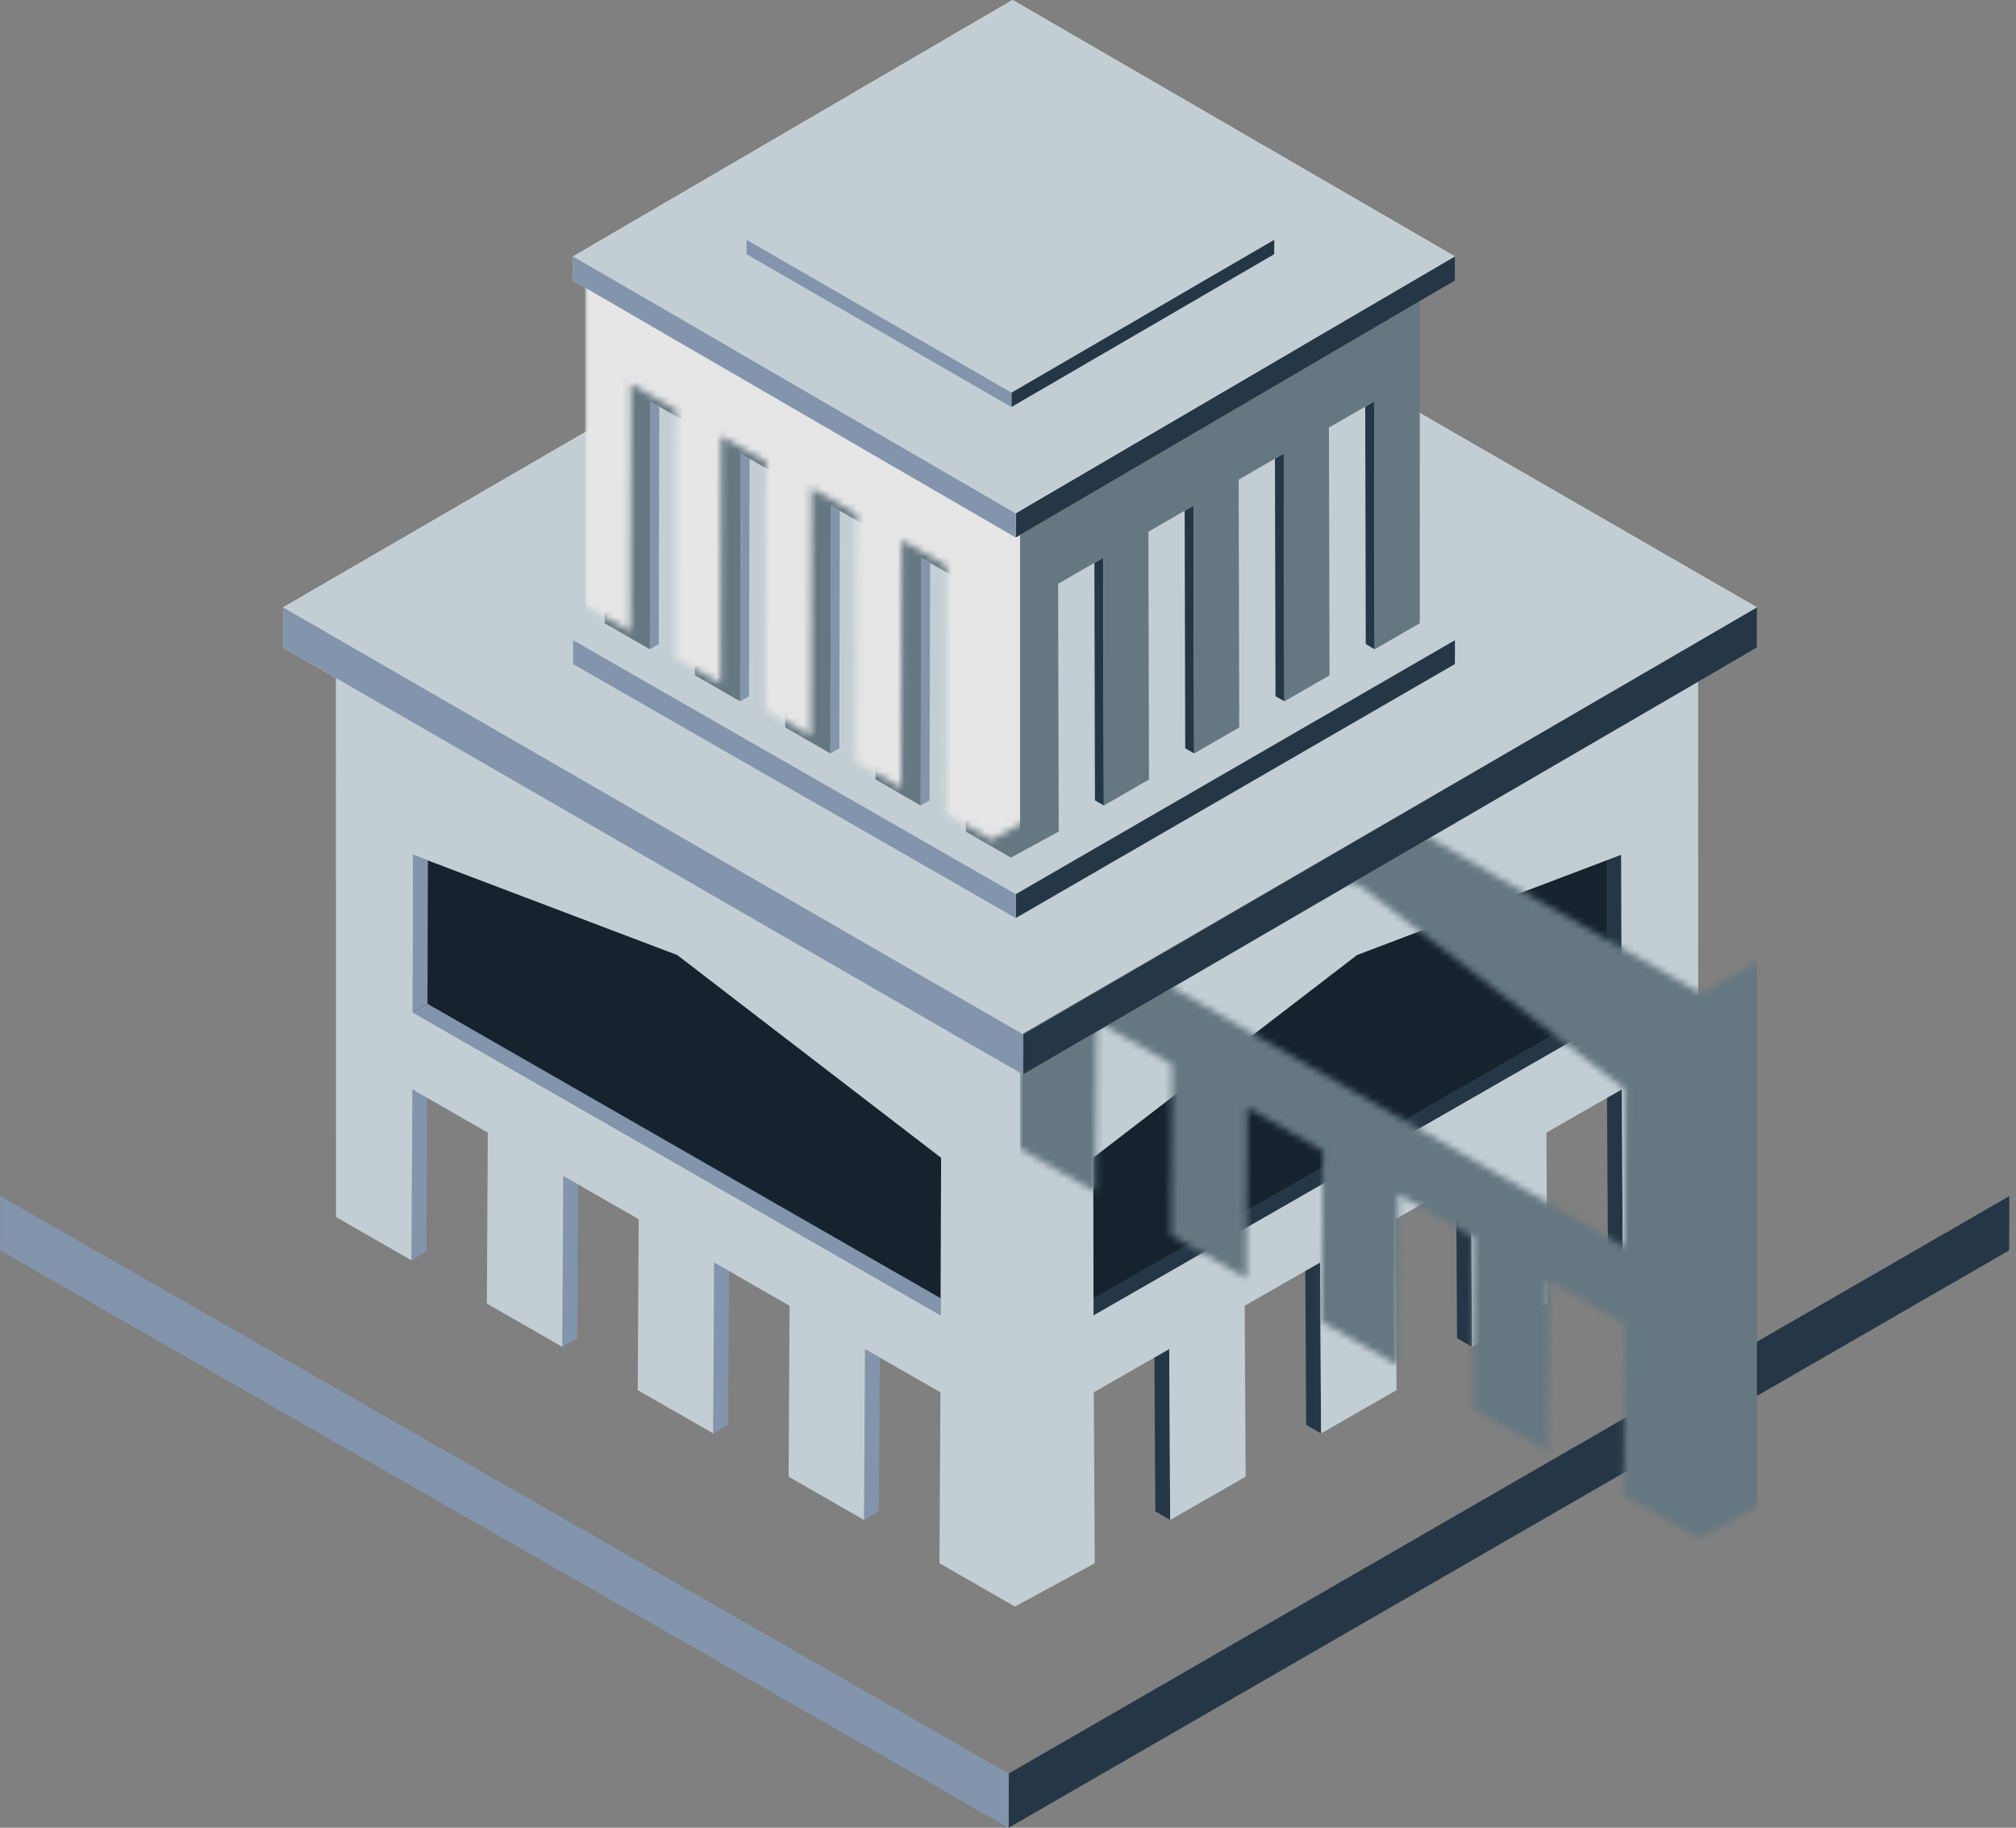
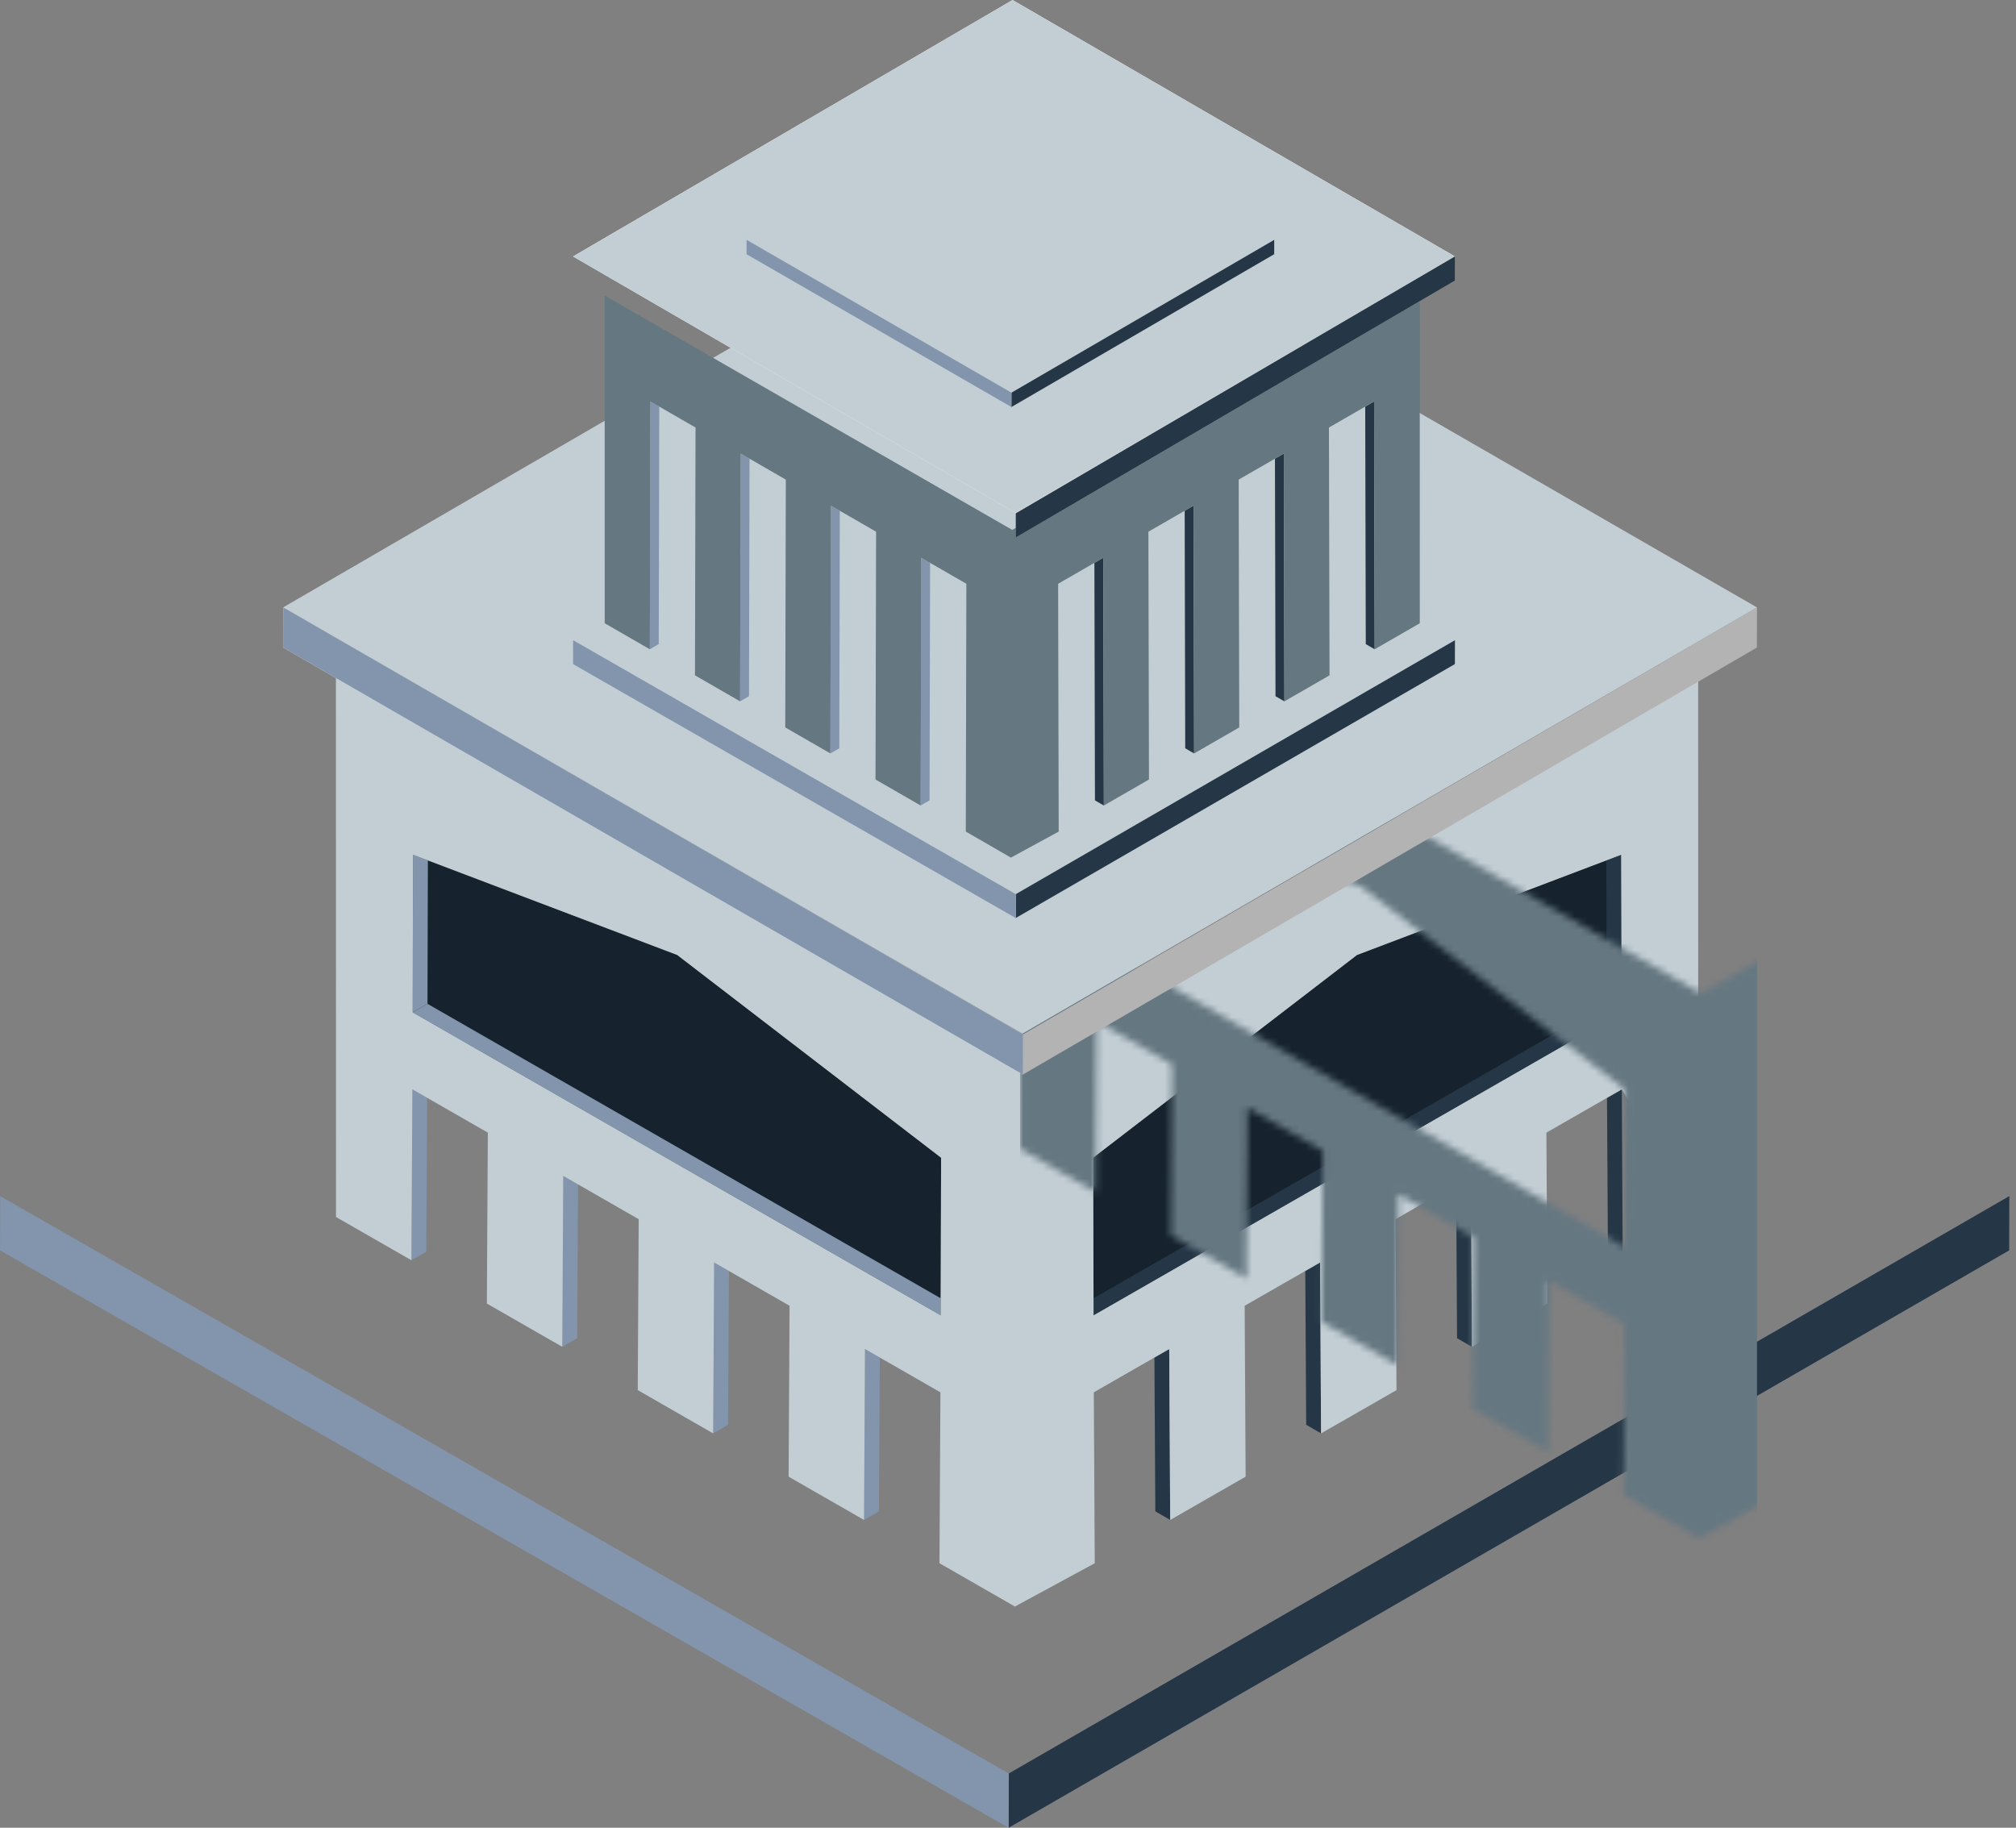
<svg xmlns="http://www.w3.org/2000/svg" xmlns:xlink="http://www.w3.org/1999/xlink" width="300px" height="272px" viewBox="0 0 300 272" version="1.1">
  <rect x="0" y="0" width="300" height="272" fill="#808080" stroke="none" />
  <title>CBF85D8E-D648-4F06-983D-84FFE1D24CB2</title>
  <defs>
-     <path d="M0.012,81.057 L11.237,87.498 L11.381,62.063 L22.606,68.503 L22.462,93.939 L33.687,100.38 L33.831,74.944 L45.058,81.386 L44.915,106.822 L56.139,113.262 L56.283,87.827 L67.508,94.268 L67.364,119.703 L78.59,126.144 L78.733,100.709 L89.958,107.15 L89.815,132.585 L101.04,139.026 L112.923,132.584 L112.78,107.149 L124.005,100.708 L124.148,126.144 L135.374,119.703 L135.23,94.268 L146.455,87.827 L146.599,113.262 L157.824,106.821 L157.68,81.386 L168.905,74.945 L169.049,100.38 L180.274,93.939 L180.13,68.504 L191.355,62.063 L191.499,87.499 L202.724,81.058 L202.713,0 L101.369,57.968 L0,0 L0.012,81.057 Z M11.413,50.61 L11.48,27.148 L50.791,42.061 L90.058,72.236 L89.991,95.697 L11.413,50.61 Z M112.68,72.235 L151.947,42.061 L191.256,27.149 L191.322,50.61 L112.747,95.697 L112.68,72.235 Z" id="path-1" />
+     <path d="M0.012,81.057 L11.237,87.498 L11.381,62.063 L22.606,68.503 L22.462,93.939 L33.687,100.38 L33.831,74.944 L45.058,81.386 L44.915,106.822 L56.139,113.262 L56.283,87.827 L67.508,94.268 L67.364,119.703 L78.59,126.144 L78.733,100.709 L89.958,107.15 L89.815,132.585 L101.04,139.026 L112.923,132.584 L112.78,107.149 L124.005,100.708 L124.148,126.144 L135.374,119.703 L135.23,94.268 L146.455,87.827 L146.599,113.262 L157.824,106.821 L157.68,81.386 L168.905,74.945 L169.049,100.38 L180.274,93.939 L180.13,68.504 L191.355,62.063 L202.724,81.058 L202.713,0 L101.369,57.968 L0,0 L0.012,81.057 Z M11.413,50.61 L11.48,27.148 L50.791,42.061 L90.058,72.236 L89.991,95.697 L11.413,50.61 Z M112.68,72.235 L151.947,42.061 L191.256,27.149 L191.322,50.61 L112.747,95.697 L112.68,72.235 Z" id="path-1" />
    <polygon id="path-3" points="0.007 48.772 6.724 52.647 6.81 15.772 13.526 19.647 13.44 56.522 20.157 60.398 20.243 23.523 26.961 27.399 26.875 64.274 33.591 68.149 33.678 31.274 40.394 35.15 40.308 72.025 47.025 75.9 47.111 39.025 53.828 42.9 53.742 79.776 60.458 83.651 60.458 83.651 67.569 79.775 67.483 42.9 74.2 39.025 74.285 75.9 81.002 72.025 80.916 35.149 87.633 31.274 87.719 68.149 94.436 64.274 94.35 27.398 101.066 23.523 101.152 60.398 107.869 56.523 107.783 19.647 114.5 15.772 114.586 52.647 121.302 48.772 121.295 0 60.655 34.879 0 0" />
  </defs>
  <g id="Hi-Fi-Design" stroke="none" stroke-width="1" fill="none" fill-rule="evenodd">
    <g id="CS-Interactive-Graphic-Slide-1" transform="translate(-650, -233)">
      <g id="Bank-top" transform="translate(650.006, 233)">
        <g id="Group-2" transform="translate(0, 178)">
          <polygon id="Fill-8" fill="#253746" points="299 0 298.977 8.079 150.096 94 150.12 85.921" />
          <polygon id="Fill-9" fill="#8295AC" points="150.096 85.921 150.073 94 0 8.078 0.023 0" />
        </g>
        <g id="Bottom-Building" transform="translate(42.123, 26.964)">
          <polygon id="Path" fill="#16232E" points="120.539 145.325 159.806 115.151 199.114 100.239 199.181 123.7 120.606 168.787" />
          <polygon id="Path" fill="#16232E" points="19.272 123.7 19.339 100.238 58.65 115.151 97.917 145.326 97.85 168.787" />
          <polygon id="Fill-1" fill="#8295AC" points="21.485 122.422 21.545 101.075 19.339 100.238 19.272 123.7" />
          <polygon id="Fill-2" fill="#253746" points="196.908 101.076 196.969 122.423 199.181 123.701 199.115 100.239" />
          <polygon id="Fill-3" fill="#8295AC" points="19.24 135.153 19.096 160.588 21.308 159.31 21.445 136.418" />
          <polygon id="Fill-4" fill="#8295AC" points="41.69 148.034 41.546 173.47 43.758 172.192 43.895 149.3" />
          <polygon id="Fill-5" fill="#8295AC" points="64.142 160.917 63.998 186.353 66.21 185.075 66.347 162.182" />
          <polygon id="Fill-6" fill="#8295AC" points="86.592 173.799 86.448 199.234 88.661 197.957 88.797 175.064" />
          <polygon id="Fill-7" fill="#8295AC" points="97.857 166.244 21.485 122.422 19.272 123.7 97.85 168.787" />
          <polygon id="Fill-8" fill="#253746" points="120.598 166.244 120.606 168.787 199.181 123.7 196.969 122.423" />
          <polygon id="Fill-9" fill="#253746" points="197.009 136.418 197.146 159.311 199.358 160.589 199.214 135.153" />
          <polygon id="Fill-10" fill="#253746" points="174.559 149.3 174.695 172.192 176.908 173.47 176.764 148.035" />
          <polygon id="Fill-11" fill="#253746" points="152.108 162.182 152.245 185.074 154.457 186.352 154.314 160.917" />
          <polygon id="Fill-12" fill="#253746" points="129.658 175.064 129.795 197.956 132.007 199.234 131.863 173.798" />
          <g id="Rectangle" transform="translate(7.859, 73.09)">
            <mask id="mask-2" fill="white">
              <use xlink:href="#path-1" />
            </mask>
            <use id="Mask" fill="#C3CED4" xlink:href="#path-1" />
            <rect fill="#657781" mask="url(#mask-2)" x="101.804" y="-10.174" width="109.663" height="150.998" />
          </g>
-           <polygon id="Fill-7" fill="#F2F3F2" points="219.326 63.431 110.023 126.861 0 63.43 109.303 0" />
          <polygon id="Fill-8" fill="#B3B3B3" points="219.326 63.431 219.309 69.405 110.1 132.943 110.118 126.969" />
          <polygon id="Fill-9" fill="#E2E2E2" points="110.1 126.969 110.083 132.943 0 69.404 0.017 63.431" />
          <polygon id="Fill-7" fill="#C3CED4" points="219.326 63.431 110.023 126.861 0 63.43 109.303 0" />
          <polygon id="Fill-8" fill="#253746" points="174.382 68.309 174.372 71.862 109.026 109.653 109.036 106.1" />
          <polygon id="Fill-9" fill="#8295AC" points="109.026 106.1 109.016 109.653 43.146 71.862 43.156 68.309" />
-           <polygon id="Fill-8" fill="#253746" points="219.326 63.431 219.309 69.405 110.1 132.943 110.118 126.969" />
          <polygon id="Fill-9" fill="#8295AC" points="110.1 126.969 110.083 132.943 0 69.404 0.017 63.431" />
        </g>
        <g id="Top-Building" transform="translate(85.269, 0)">
          <polygon id="Fill-3" fill="#8295AC" points="11.512 59.749 11.426 96.625 12.75 95.856 12.832 60.511" />
          <polygon id="Fill-4" fill="#8295AC" points="24.946 67.5 24.86 104.376 26.183 103.607 26.265 68.262" />
          <polygon id="Fill-5" fill="#8295AC" points="38.38 75.252 38.294 112.127 39.618 111.359 39.699 76.013" />
          <polygon id="Fill-6" fill="#8295AC" points="51.813 83.003 51.727 119.878 53.051 119.109 53.133 83.764" />
          <polygon id="Fill-9" fill="#253746" points="117.882 60.511 117.964 95.856 119.288 96.625 119.202 59.75" />
          <polygon id="Fill-10" fill="#253746" points="104.449 68.262 104.531 103.607 105.855 104.376 105.769 67.501" />
          <polygon id="Fill-11" fill="#253746" points="91.016 76.013 91.097 111.358 92.421 112.127 92.335 75.252" />
          <polygon id="Fill-12" fill="#253746" points="77.582 83.764 77.664 119.109 78.988 119.878 78.902 83.002" />
          <g id="Rectangle" transform="translate(4.702, 43.978)">
            <mask id="mask-4" fill="white">
              <use xlink:href="#path-3" />
            </mask>
            <use id="Mask" fill="#657781" xlink:href="#path-3" />
-             <rect fill="#E6E6E7" mask="url(#mask-4)" x="-2.905" y="-2.633" width="64.719" height="88.082" />
          </g>
          <polygon id="Fill-7" fill="#F2F3F2" points="131.236 38.166 65.834 76.332 0 38.165 65.403 0" />
          <polygon id="Fill-8" fill="#B3B3B3" points="131.236 38.166 131.226 41.761 65.88 79.991 65.89 76.396" />
-           <polygon id="Fill-9" fill="#E2E2E2" points="65.88 76.397 65.869 79.991 0 41.76 0.01 38.166" />
          <polygon id="Fill-7" fill="#C3CED4" points="131.236 38.166 65.834 76.332 0 38.165 65.403 0" />
          <polygon id="Fill-8" fill="#253746" points="104.344 35.693 104.337 37.831 65.237 60.57 65.243 58.432" />
          <polygon id="Fill-9" fill="#8295AC" points="65.237 58.432 65.231 60.57 25.817 37.831 25.823 35.693" />
          <polygon id="Fill-8" fill="#253746" points="131.236 38.166 131.226 41.761 65.88 79.991 65.89 76.396" />
-           <polygon id="Fill-9" fill="#8295AC" points="65.88 76.397 65.869 79.991 0 41.76 0.01 38.166" />
        </g>
      </g>
    </g>
  </g>
</svg>